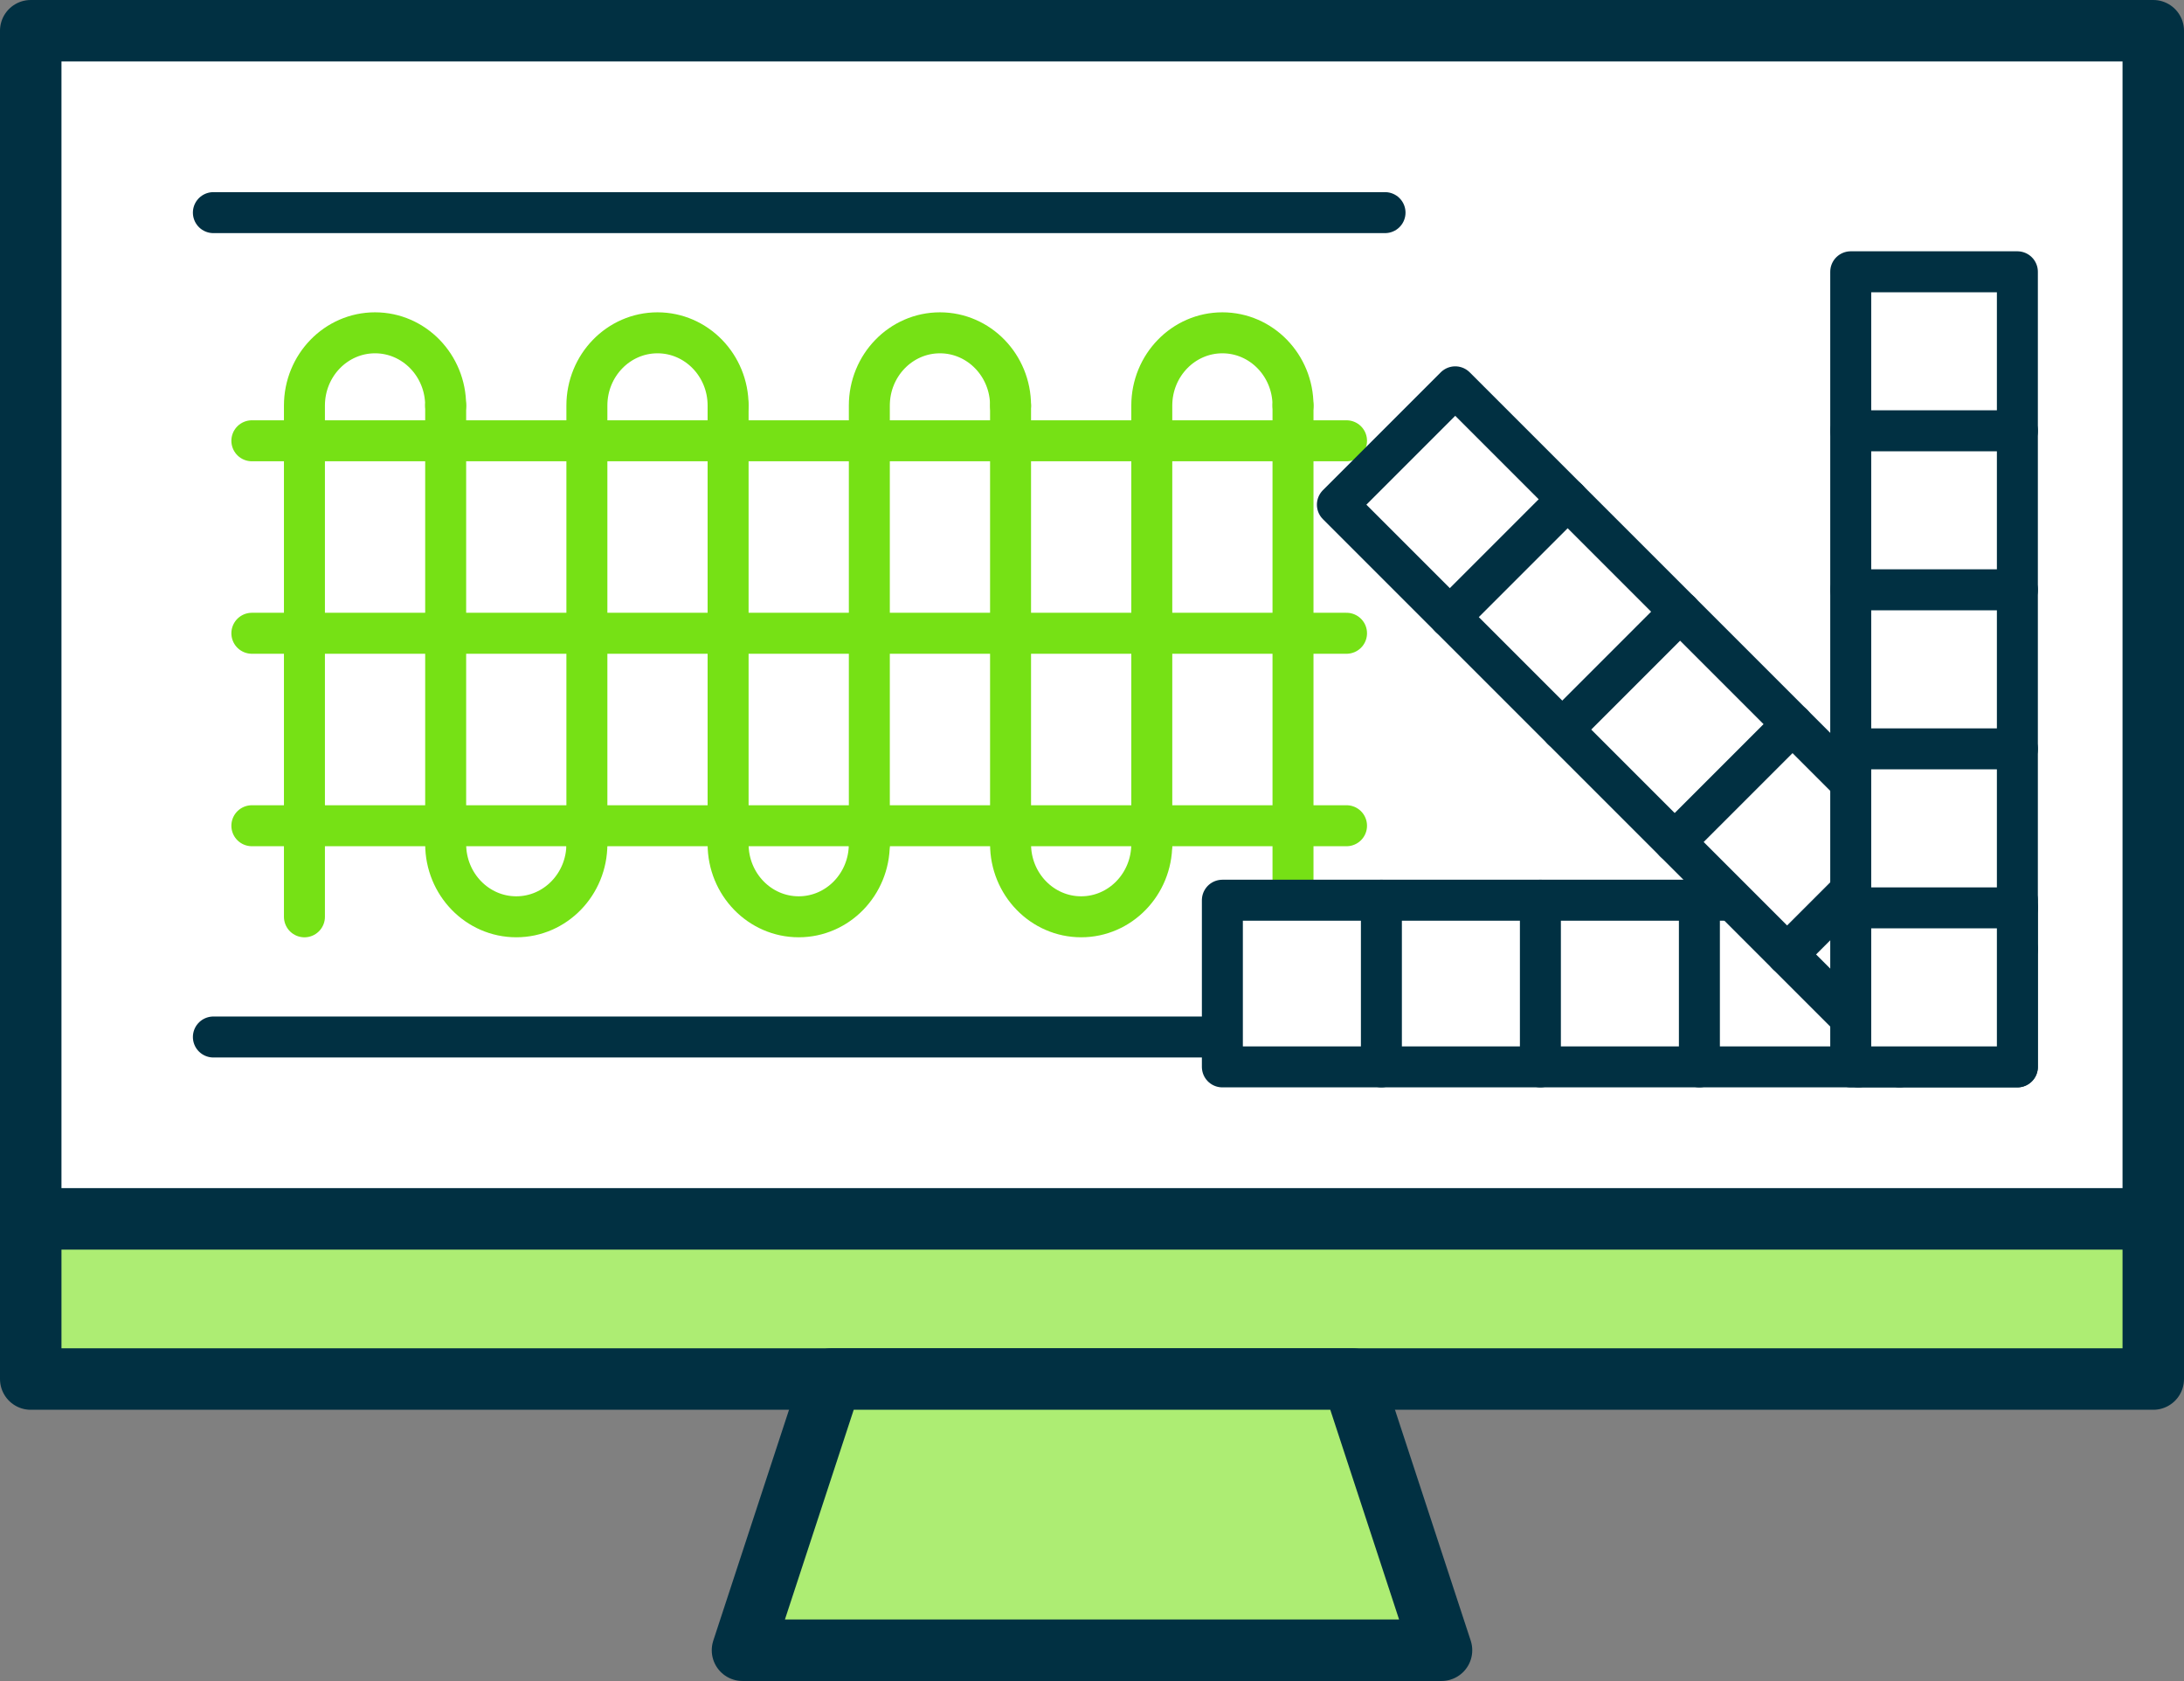
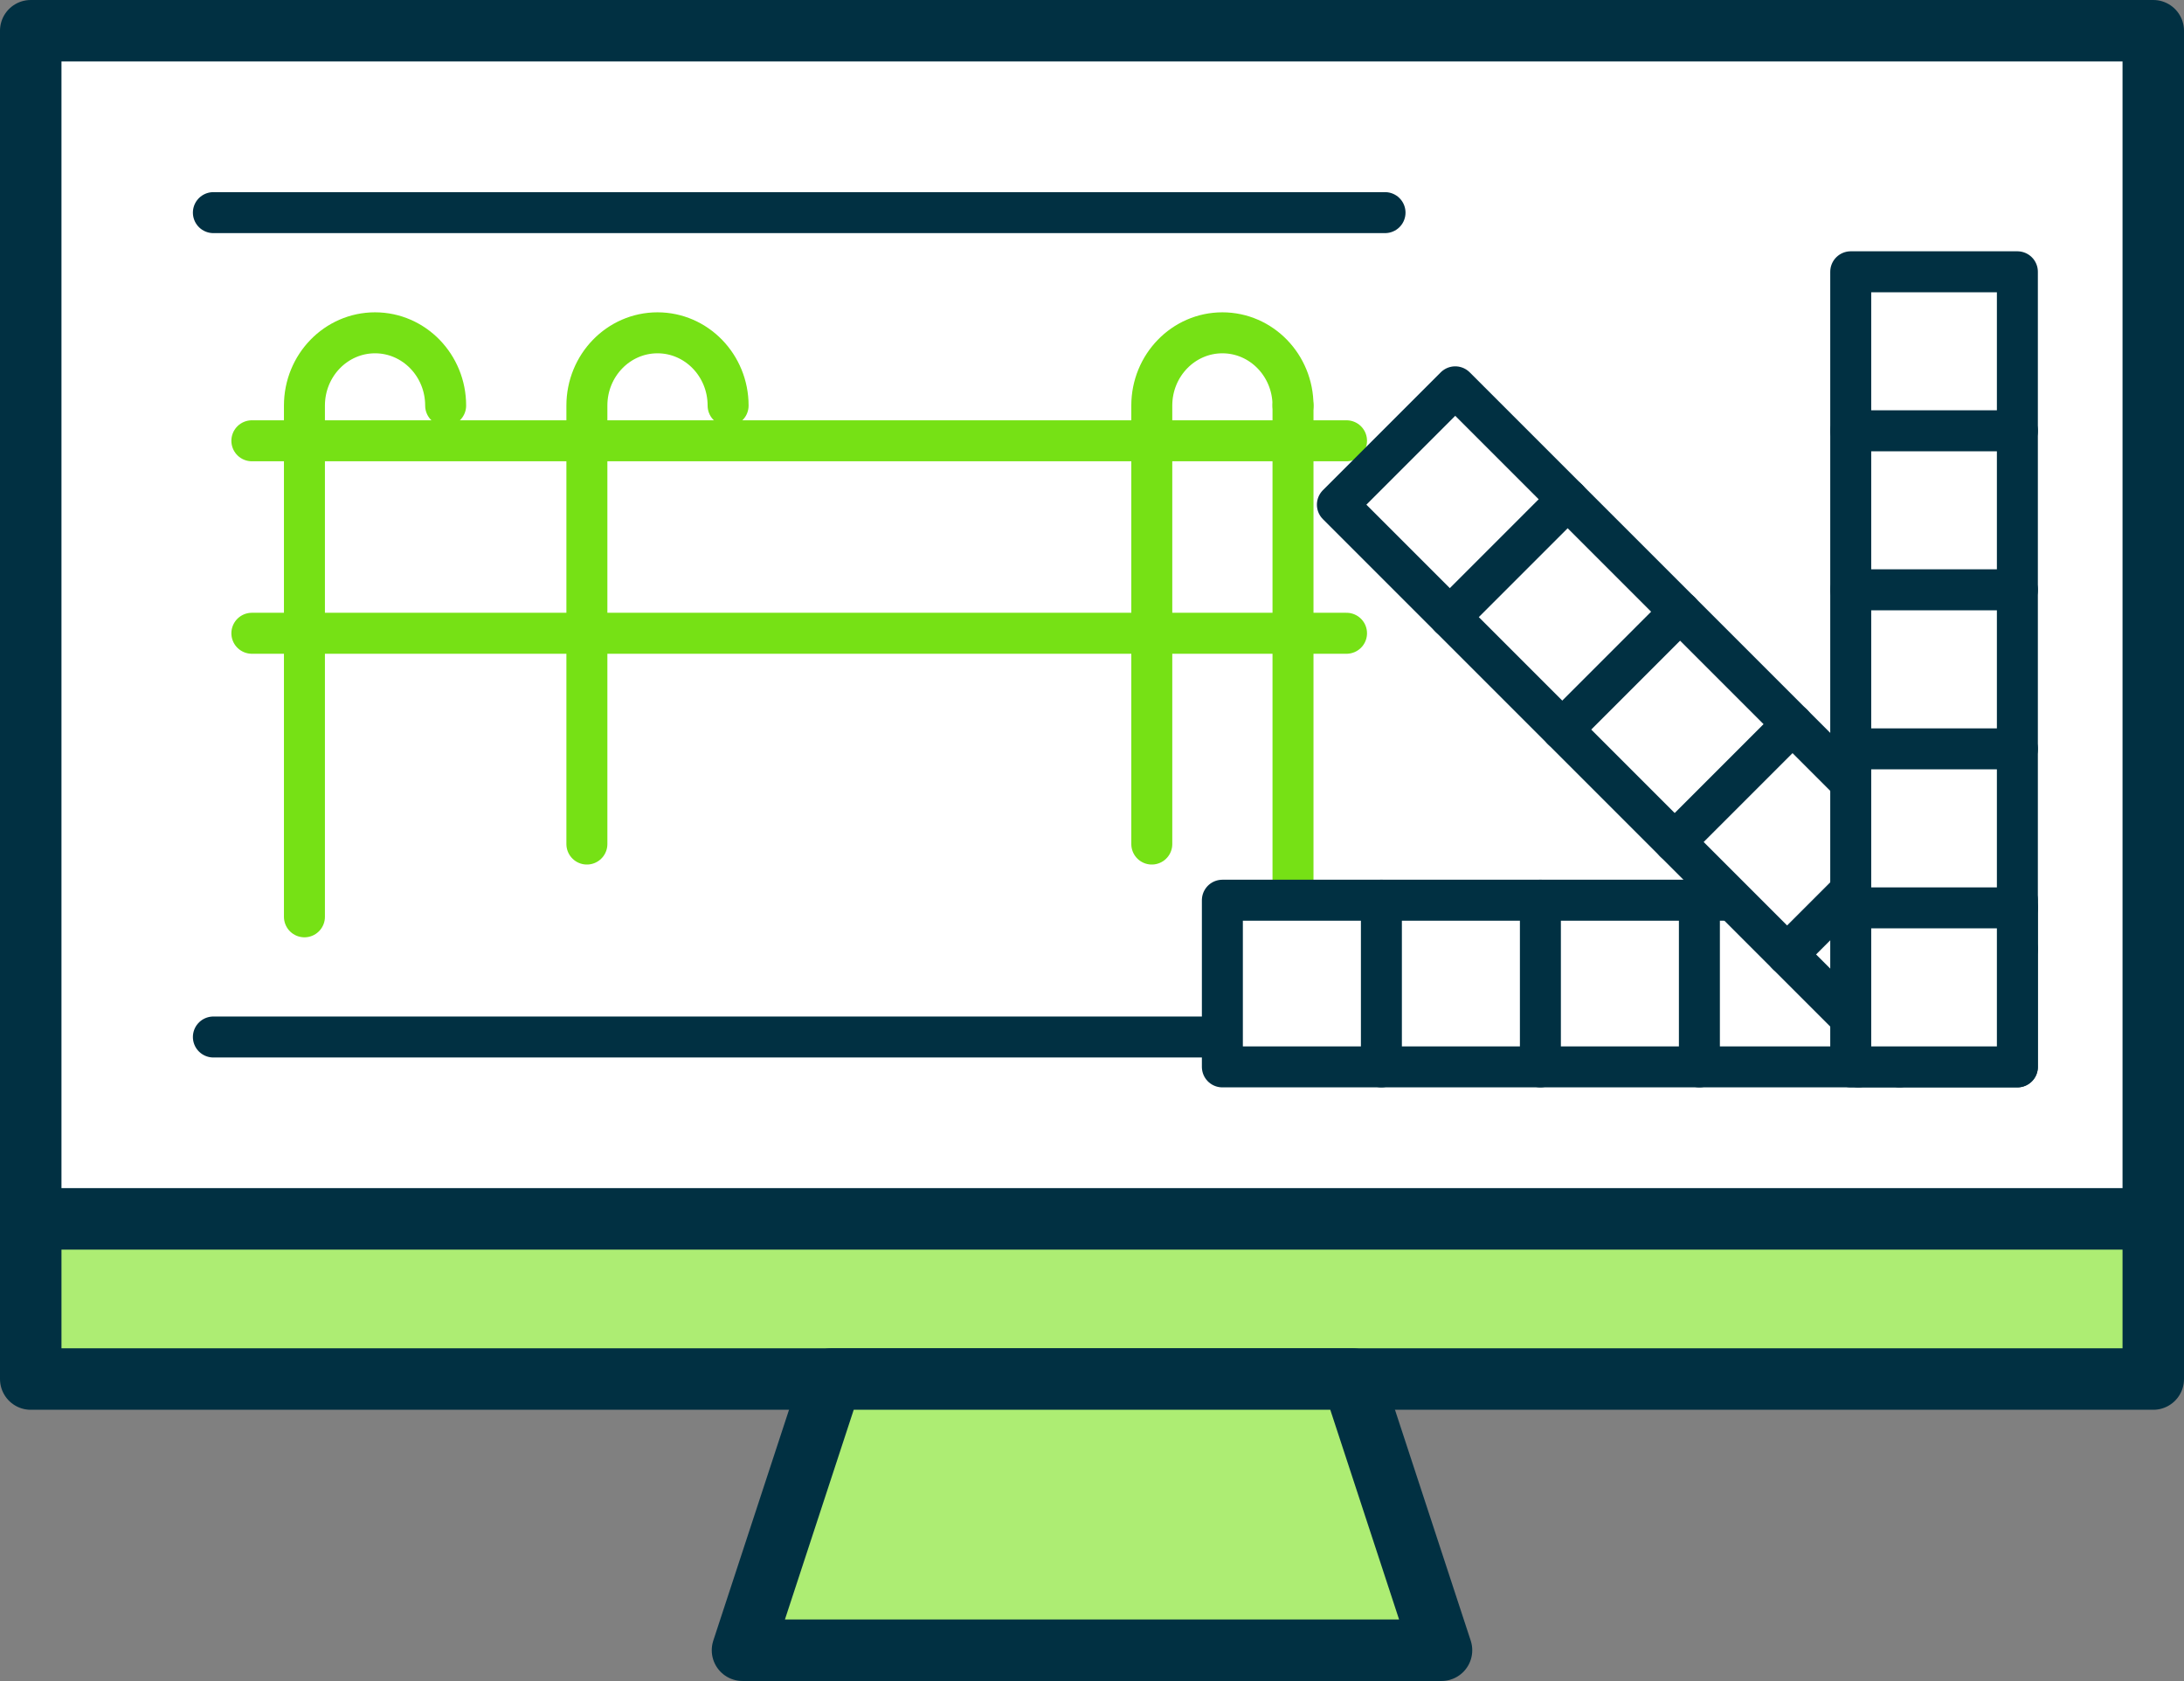
<svg xmlns="http://www.w3.org/2000/svg" id="b" viewBox="0 0 106.59 82.031">
  <rect x="0" y="0" width="106.59" height="82.031" fill="#808080" stroke="none" />
  <g id="c">
    <g>
      <rect x="1.5" y="1.753" width="103.59" height="65.543" style="fill:#aded73; stroke:#013042; stroke-linecap:round; stroke-linejoin:round; stroke-width:3px;" />
      <rect x="1.5" y="1.5" width="103.59" height="57.98" style="fill:#fff; stroke:#013042; stroke-linecap:round; stroke-linejoin:round; stroke-width:3px;" />
      <polygon points="40.579 67.296 36.237 80.531 70.353 80.531 66.011 67.296 40.579 67.296" style="fill:#aded73; stroke:#013042; stroke-linecap:round; stroke-linejoin:round; stroke-width:3px;" />
      <g>
        <g>
          <g>
-             <path d="m14.858,44.74v-24.948c0-1.961,1.543-3.551,3.446-3.551h0c1.903,0,3.446,1.59,3.446,3.551" style="fill:none; stroke:#76e115; stroke-linecap:round; stroke-linejoin:round; stroke-width:2px;" />
-             <path d="m21.751,19.791v21.397c0,1.961,1.543,3.551,3.446,3.551h0c1.903,0,3.446-1.59,3.446-3.551" style="fill:none; stroke:#76e115; stroke-linecap:round; stroke-linejoin:round; stroke-width:2px;" />
+             <path d="m14.858,44.74v-24.948c0-1.961,1.543-3.551,3.446-3.551c1.903,0,3.446,1.59,3.446,3.551" style="fill:none; stroke:#76e115; stroke-linecap:round; stroke-linejoin:round; stroke-width:2px;" />
            <path d="m28.643,41.189v-21.397c0-1.961,1.543-3.551,3.446-3.551h0c1.903,0,3.446,1.59,3.446,3.551" style="fill:none; stroke:#76e115; stroke-linecap:round; stroke-linejoin:round; stroke-width:2px;" />
-             <path d="m35.535,19.791v21.397c0,1.961,1.543,3.551,3.446,3.551h0c1.903,0,3.446-1.59,3.446-3.551" style="fill:none; stroke:#76e115; stroke-linecap:round; stroke-linejoin:round; stroke-width:2px;" />
-             <path d="m42.428,41.189v-21.397c0-1.961,1.543-3.551,3.446-3.551h0c1.903,0,3.446,1.59,3.446,3.551" style="fill:none; stroke:#76e115; stroke-linecap:round; stroke-linejoin:round; stroke-width:2px;" />
-             <path d="m49.32,19.791v21.397c0,1.961,1.543,3.551,3.446,3.551h0c1.903,0,3.446-1.59,3.446-3.551" style="fill:none; stroke:#76e115; stroke-linecap:round; stroke-linejoin:round; stroke-width:2px;" />
            <path d="m56.213,41.189v-21.397c0-1.961,1.543-3.551,3.446-3.551h0c1.903,0,3.446,1.59,3.446,3.551" style="fill:none; stroke:#76e115; stroke-linecap:round; stroke-linejoin:round; stroke-width:2px;" />
            <line x1="63.105" y1="19.791" x2="63.105" y2="44.74" style="fill:none; stroke:#76e115; stroke-linecap:round; stroke-linejoin:round; stroke-width:2px;" />
          </g>
          <line x1="12.292" y1="21.51" x2="65.717" y2="21.51" style="fill:none; stroke:#76e115; stroke-linecap:round; stroke-linejoin:round; stroke-width:2px;" />
          <line x1="12.292" y1="30.903" x2="65.717" y2="30.903" style="fill:none; stroke:#76e115; stroke-linecap:round; stroke-linejoin:round; stroke-width:2px;" />
-           <line x1="12.292" y1="40.295" x2="65.717" y2="40.295" style="fill:none; stroke:#76e115; stroke-linecap:round; stroke-linejoin:round; stroke-width:2px;" />
        </g>
        <line x1="10.414" y1="10.376" x2="67.596" y2="10.376" style="fill:none; stroke:#013042; stroke-linecap:round; stroke-linejoin:round; stroke-width:2px;" />
        <line x1="10.414" y1="50.605" x2="67.596" y2="50.605" style="fill:none; stroke:#013042; stroke-linecap:round; stroke-linejoin:round; stroke-width:2px;" />
      </g>
      <g>
        <rect x="74.992" y="28.596" width="8.133" height="38.8" transform="translate(31.062 127.055) rotate(-90)" style="fill:#fff; stroke:#013042; stroke-linecap:round; stroke-linejoin:round; stroke-width:2px;" />
        <line x1="67.419" y1="52.063" x2="67.419" y2="43.93" style="fill:#fff; stroke:#013042; stroke-linecap:round; stroke-linejoin:round; stroke-width:2px;" />
        <line x1="75.179" y1="52.063" x2="75.179" y2="43.93" style="fill:#fff; stroke:#013042; stroke-linecap:round; stroke-linejoin:round; stroke-width:2px;" />
        <line x1="82.939" y1="52.063" x2="82.939" y2="43.93" style="fill:#fff; stroke:#013042; stroke-linecap:round; stroke-linejoin:round; stroke-width:2px;" />
        <line x1="90.699" y1="52.063" x2="90.699" y2="43.93" style="fill:#fff; stroke:#013042; stroke-linecap:round; stroke-linejoin:round; stroke-width:2px;" />
      </g>
      <g>
        <rect x="77.798" y="16.07" width="8.133" height="38.8" transform="translate(-1.103 68.276) rotate(-45)" style="fill:#fff; stroke:#013042; stroke-linecap:round; stroke-linejoin:round; stroke-width:2px;" />
        <line x1="70.759" y1="30.114" x2="76.51" y2="24.363" style="fill:#fff; stroke:#013042; stroke-linecap:round; stroke-linejoin:round; stroke-width:2px;" />
        <line x1="76.246" y1="35.602" x2="81.997" y2="29.85" style="fill:#fff; stroke:#013042; stroke-linecap:round; stroke-linejoin:round; stroke-width:2px;" />
        <line x1="81.733" y1="41.089" x2="87.484" y2="35.338" style="fill:#fff; stroke:#013042; stroke-linecap:round; stroke-linejoin:round; stroke-width:2px;" />
        <line x1="87.22" y1="46.576" x2="92.971" y2="40.825" style="fill:#fff; stroke:#013042; stroke-linecap:round; stroke-linejoin:round; stroke-width:2px;" />
      </g>
      <g>
        <rect x="90.325" y="13.263" width="8.133" height="38.8" style="fill:#fff; stroke:#013042; stroke-linecap:round; stroke-linejoin:round; stroke-width:2px;" />
        <line x1="90.325" y1="21.023" x2="98.459" y2="21.023" style="fill:#fff; stroke:#013042; stroke-linecap:round; stroke-linejoin:round; stroke-width:2px;" />
        <line x1="90.325" y1="28.783" x2="98.459" y2="28.783" style="fill:#fff; stroke:#013042; stroke-linecap:round; stroke-linejoin:round; stroke-width:2px;" />
        <line x1="90.325" y1="36.543" x2="98.459" y2="36.543" style="fill:#fff; stroke:#013042; stroke-linecap:round; stroke-linejoin:round; stroke-width:2px;" />
        <line x1="90.325" y1="44.303" x2="98.459" y2="44.303" style="fill:#fff; stroke:#013042; stroke-linecap:round; stroke-linejoin:round; stroke-width:2px;" />
      </g>
    </g>
  </g>
</svg>